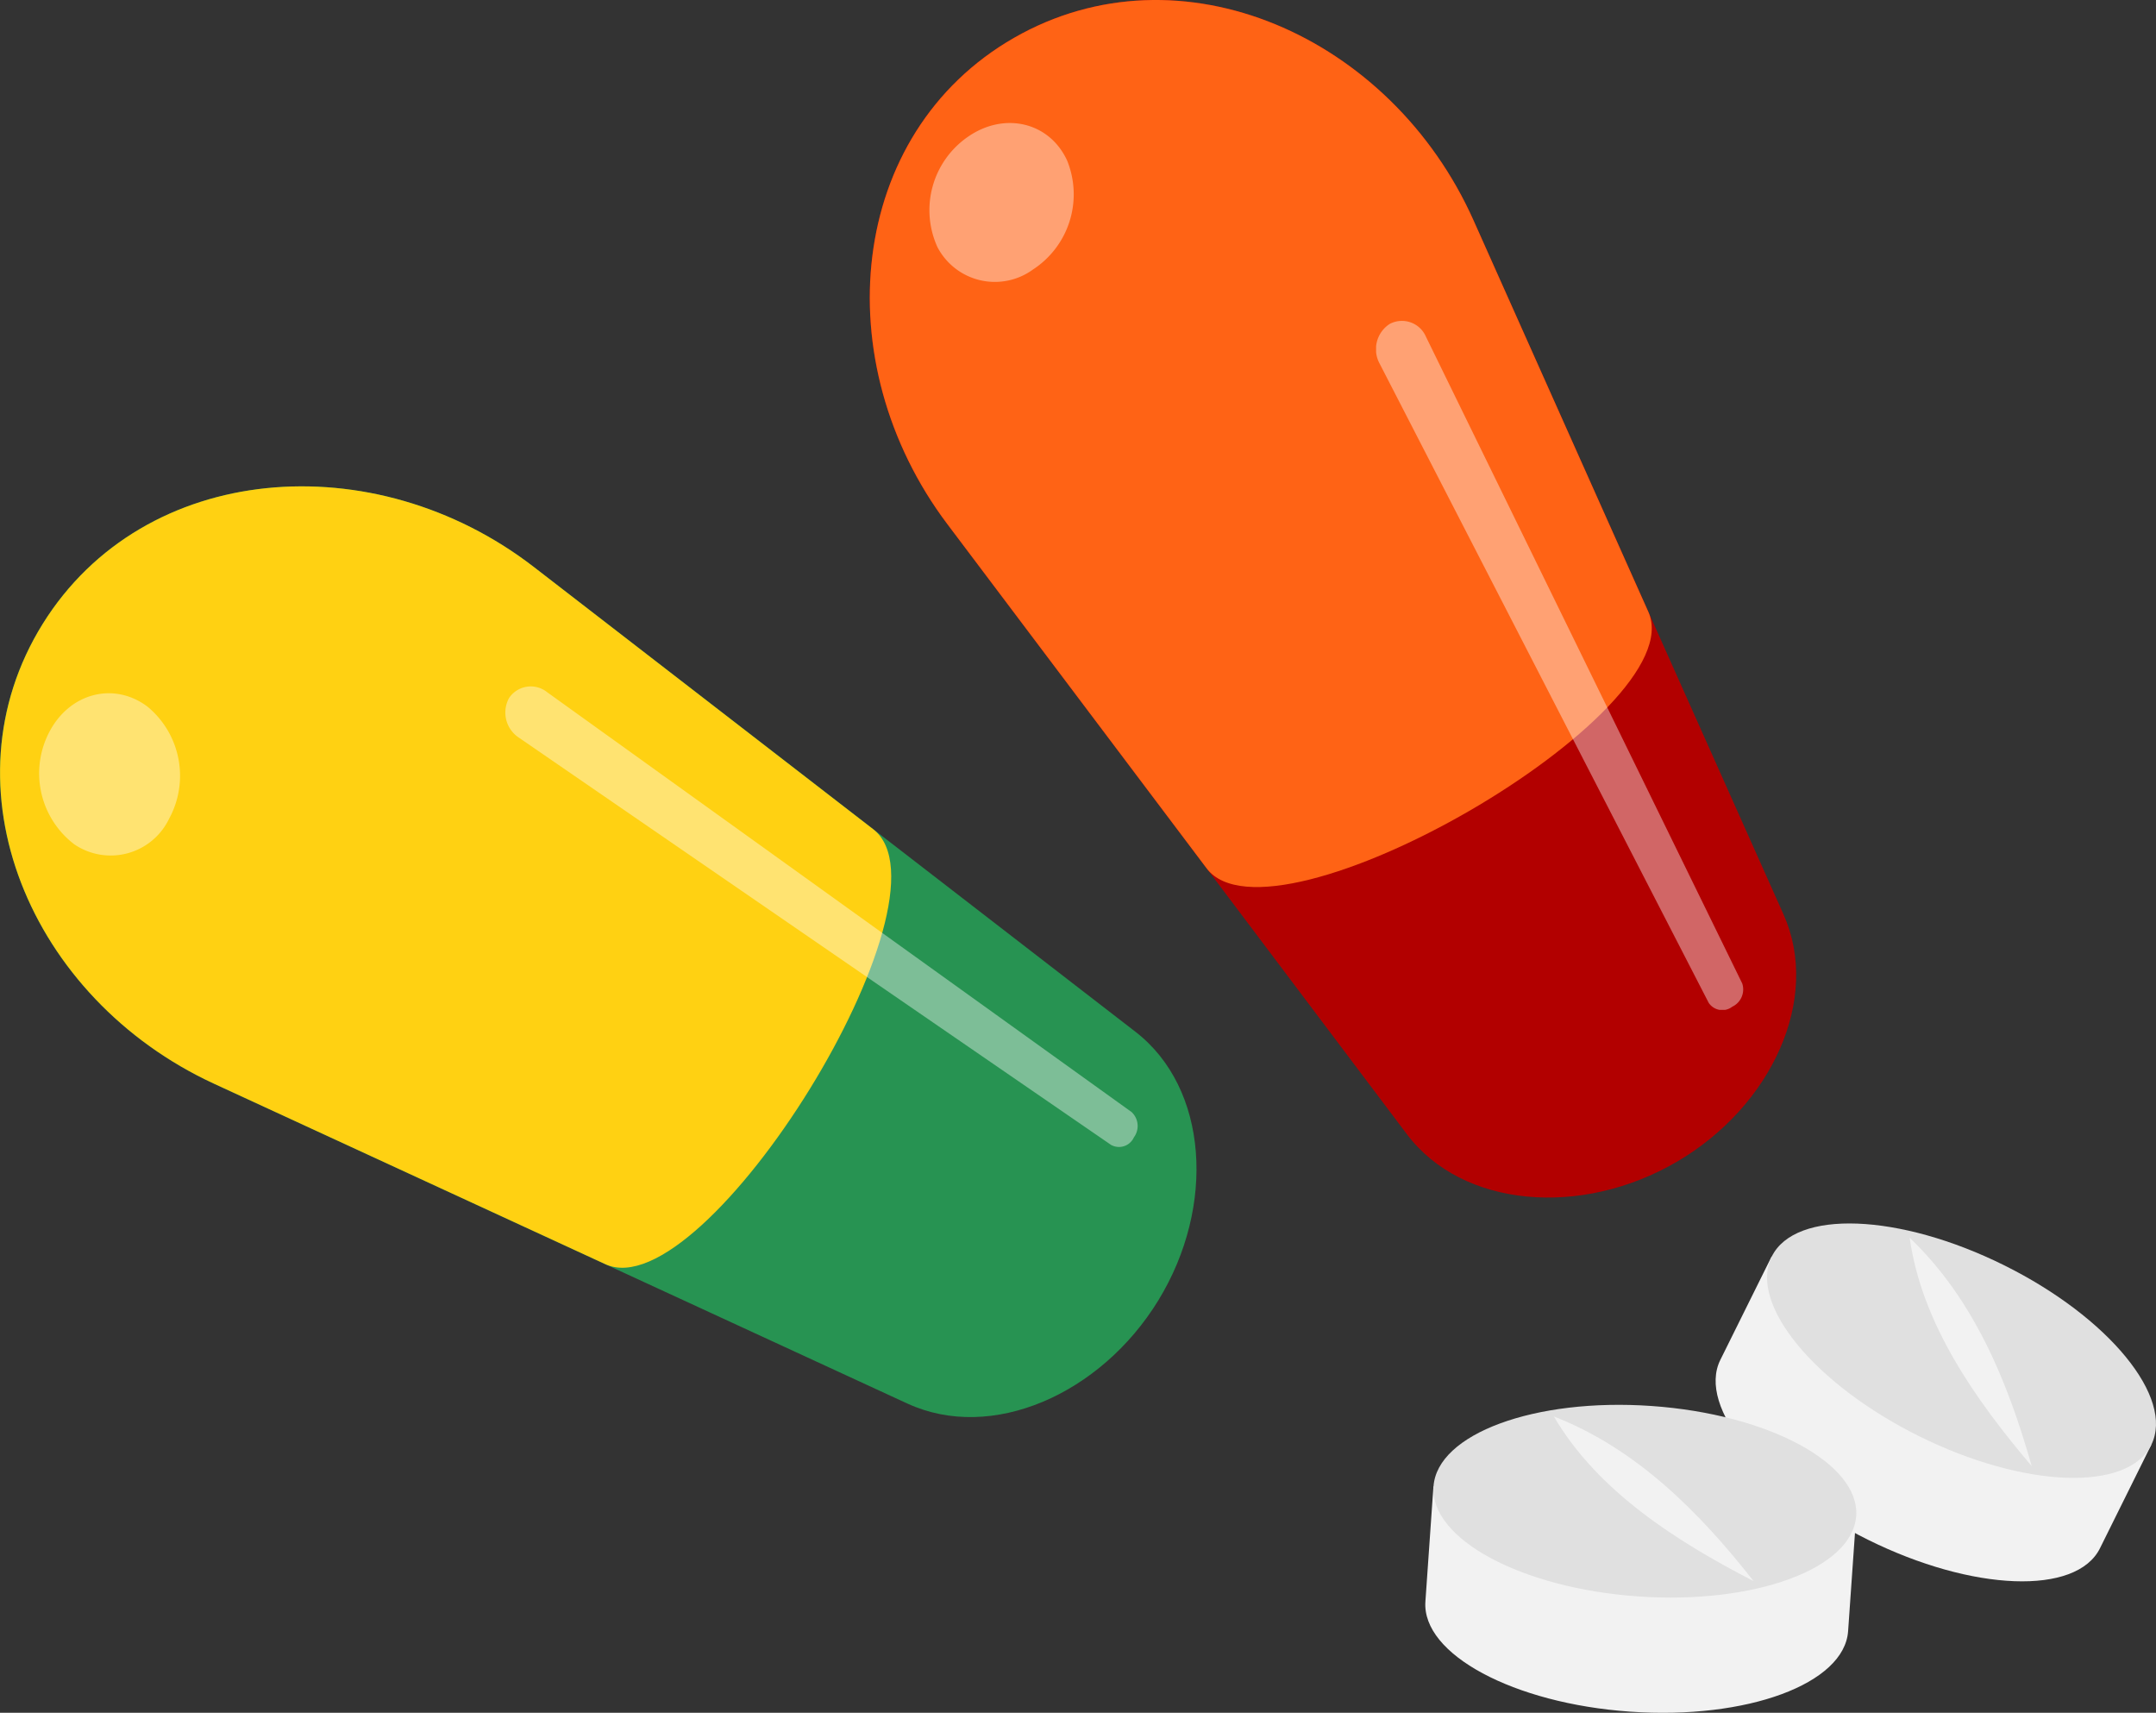
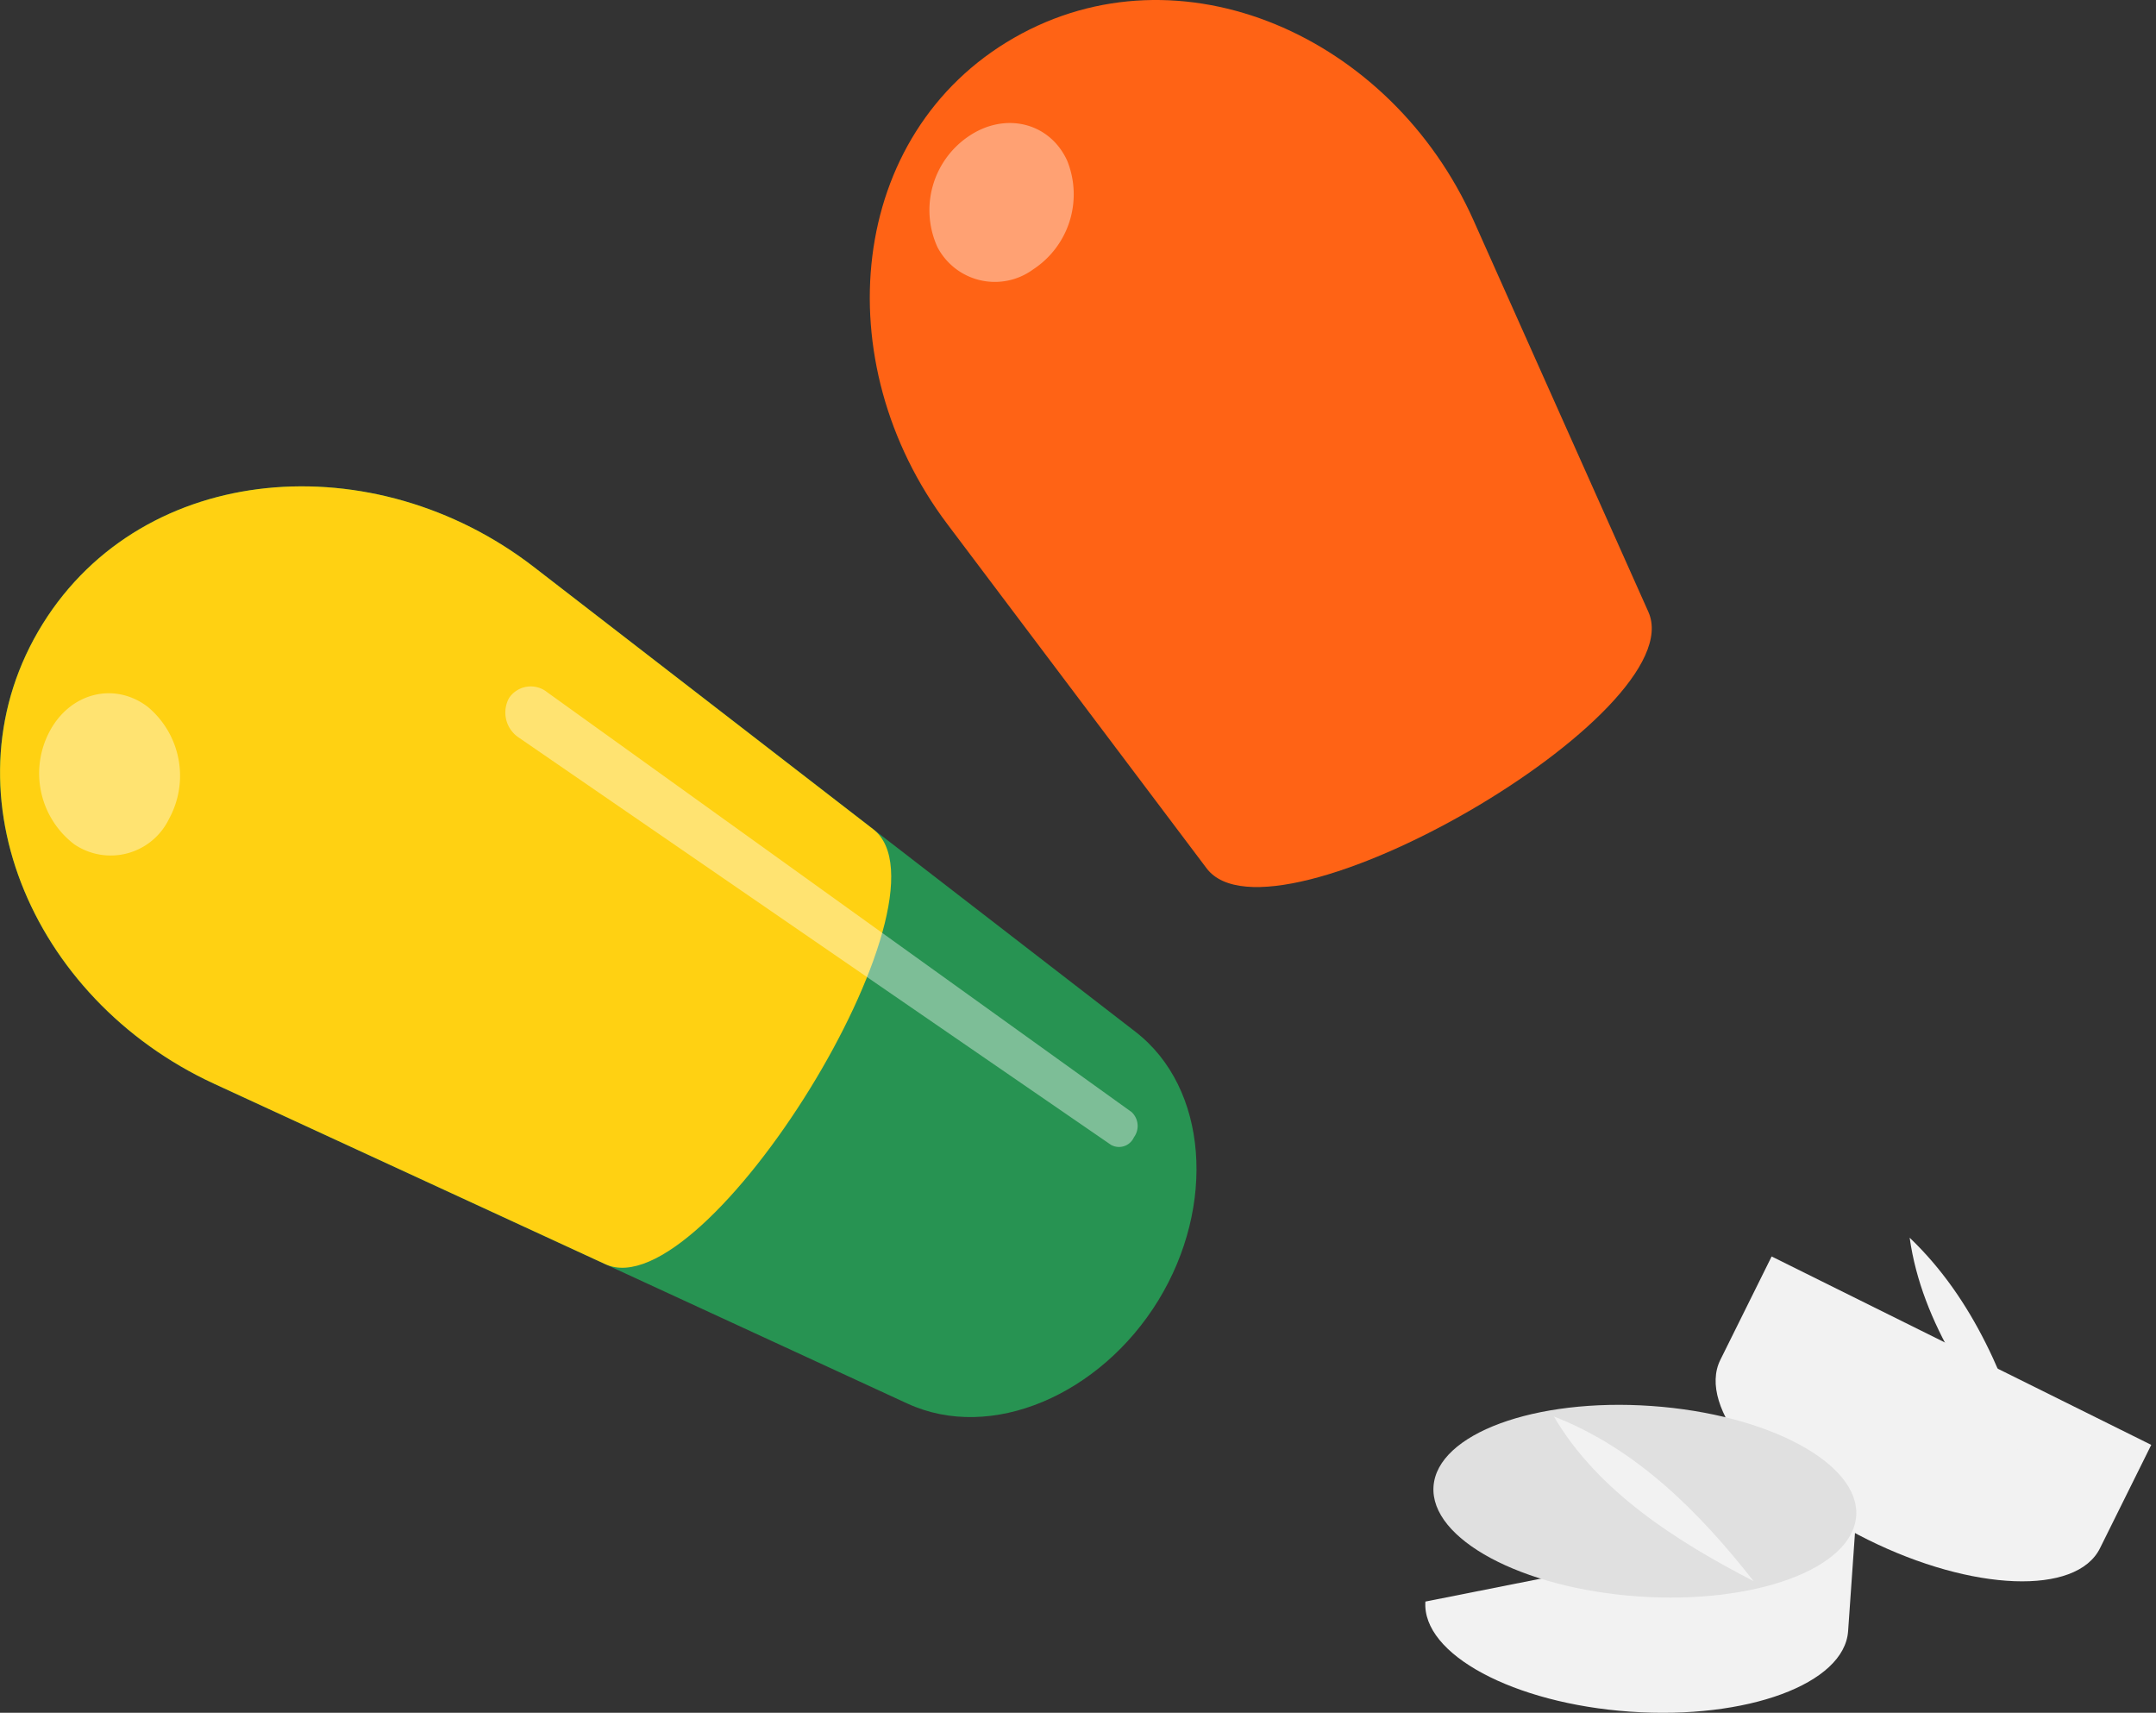
<svg xmlns="http://www.w3.org/2000/svg" id="Gruppe_434" data-name="Gruppe 434" width="167.132" height="132.75" viewBox="0 0 167.132 132.75">
  <rect x="0" y="0" width="167.132" height="132.75" fill="#333333" stroke="none" />
  <defs>
    <clipPath id="clip-path">
      <rect id="Rechteck_45" data-name="Rechteck 45" width="167.132" height="132.75" fill="none" />
    </clipPath>
    <clipPath id="clip-path-2">
      <rect id="Rechteck_44" data-name="Rechteck 44" width="167.132" height="132.749" fill="none" />
    </clipPath>
    <clipPath id="clip-path-3">
      <rect id="Rechteck_40" data-name="Rechteck 40" width="10.902" height="12.595" fill="none" />
    </clipPath>
    <clipPath id="clip-path-4">
      <rect id="Rechteck_41" data-name="Rechteck 41" width="49.019" height="35.713" fill="none" />
    </clipPath>
    <clipPath id="clip-path-5">
      <rect id="Rechteck_42" data-name="Rechteck 42" width="11.247" height="12.289" fill="none" />
    </clipPath>
    <clipPath id="clip-path-6">
      <rect id="Rechteck_43" data-name="Rechteck 43" width="28.483" height="53.415" fill="none" />
    </clipPath>
  </defs>
  <g id="Gruppe_289" data-name="Gruppe 289" clip-path="url(#clip-path)">
    <g id="Gruppe_288" data-name="Gruppe 288" transform="translate(0 0.001)">
      <g id="Gruppe_287" data-name="Gruppe 287" clip-path="url(#clip-path-2)">
        <path id="Pfad_829" data-name="Pfad 829" d="M70.347,85.753,16.591,60.96C2.307,54.366-4.566,37.969,3.31,25.315c7.858-12.615,25.706-13.96,38.078-4.4L88.015,56.93c5.655,4.366,6.246,13.526,1.779,20.821s-12.937,11.006-19.448,8" transform="translate(0 23.035)" fill="#279352" />
        <path id="Pfad_830" data-name="Pfad 830" d="M67.689,41.234l-26.3-20.319c-12.369-9.561-30.219-8.213-38.075,4.4-7.876,12.657-1,29.052,13.279,35.645L46.927,74.948c7.725,3.569,27.566-28.46,20.762-33.714" transform="translate(0.001 23.035)" fill="#ffd112" />
        <g id="Gruppe_277" data-name="Gruppe 277" transform="translate(3.046 53.733)" opacity="0.4" style="mix-blend-mode: lighten;isolation: isolate">
          <g id="Gruppe_276" data-name="Gruppe 276">
            <g id="Gruppe_275" data-name="Gruppe 275" clip-path="url(#clip-path-3)">
              <path id="Pfad_831" data-name="Pfad 831" d="M11.242,30.629A5.022,5.022,0,0,1,3.9,32.606,6.915,6.915,0,0,1,1.944,23.93c1.579-3.07,5.048-3.957,7.645-1.983a6.95,6.95,0,0,1,1.653,8.681" transform="translate(-1.184 -20.897)" fill="#fff" />
            </g>
          </g>
        </g>
        <g id="Gruppe_280" data-name="Gruppe 280" transform="translate(39.16 53.209)" opacity="0.4" style="mix-blend-mode: lighten;isolation: isolate">
          <g id="Gruppe_279" data-name="Gruppe 279">
            <g id="Gruppe_278" data-name="Gruppe 278" clip-path="url(#clip-path-4)">
              <path id="Pfad_832" data-name="Pfad 832" d="M62.224,56.238,16.3,24.659a2.33,2.33,0,0,1-.769-3.075,2.025,2.025,0,0,1,2.955-.45L63.793,53.677a1.478,1.478,0,0,1,.175,1.957,1.265,1.265,0,0,1-1.743.6" transform="translate(-15.229 -20.692)" fill="#fff" />
            </g>
          </g>
        </g>
-         <path id="Pfad_833" data-name="Pfad 833" d="M67.851,87.9,32.229,40.618C22.767,28.052,24.472,10.355,37.4,2.934,50.289-4.459,66.65,2.8,73.025,17.077l24.03,53.794c2.916,6.524-.9,14.873-8.283,19.183S72.166,93.628,67.851,87.9" transform="translate(41.202 -0.001)" fill="#b20000" />
        <path id="Pfad_834" data-name="Pfad 834" d="M86.578,47.425,73.024,17.077C66.65,2.8,50.29-4.459,37.4,2.934c-12.927,7.421-14.629,25.118-5.169,37.684L52.332,67.3c5.117,6.8,37.754-12.029,34.246-19.874" transform="translate(41.203 -0.001)" fill="#ff6315" />
        <g id="Gruppe_283" data-name="Gruppe 283" transform="translate(72.019 9.533)" opacity="0.4" style="mix-blend-mode: lighten;isolation: isolate">
          <g id="Gruppe_282" data-name="Gruppe 282">
            <g id="Gruppe_281" data-name="Gruppe 281" clip-path="url(#clip-path-5)">
              <path id="Pfad_835" data-name="Pfad 835" d="M36.065,15.061a5.021,5.021,0,0,1-7.406-1.733A6.91,6.91,0,0,1,31.043,4.76c2.844-1.957,6.321-1.1,7.673,1.869a6.953,6.953,0,0,1-2.651,8.432" transform="translate(-28.007 -3.707)" fill="#fff" />
            </g>
          </g>
        </g>
        <g id="Gruppe_286" data-name="Gruppe 286" transform="translate(106.674 24.857)" opacity="0.4" style="mix-blend-mode: lighten;isolation: isolate">
          <g id="Gruppe_285" data-name="Gruppe 285">
            <g id="Gruppe_284" data-name="Gruppe 284" clip-path="url(#clip-path-6)">
-               <path id="Pfad_836" data-name="Pfad 836" d="M67.272,62.543,41.759,12.992a2.334,2.334,0,0,1,.779-3.075,2.027,2.027,0,0,1,2.816,1L69.867,61.031a1.482,1.482,0,0,1-.771,1.805,1.268,1.268,0,0,1-1.823-.293" transform="translate(-41.485 -9.667)" fill="#fff" />
-             </g>
+               </g>
          </g>
        </g>
        <path id="Pfad_837" data-name="Pfad 837" d="M85.49,52.475l-3.975,8.013c-1.821,3.667-9.874,3.363-18.005-.669C55.4,55.792,50.267,49.551,52.087,45.885l3.975-8.013Z" transform="translate(81.274 59.512)" fill="#f2f2f2" />
-         <path id="Pfad_838" data-name="Pfad 838" d="M83.056,54.037c-1.815,3.659-9.874,3.358-18-.674S51.821,43.1,53.637,39.436s9.874-3.356,18,.674S84.872,50.378,83.056,54.037" transform="translate(83.71 57.95)" fill="#e0e0e0" />
        <path id="Pfad_839" data-name="Pfad 839" d="M57.57,37.307c4.965,4.739,7.614,11.163,9.458,17.7-4.348-5.122-8.524-11.034-9.458-17.7" transform="translate(90.466 58.624)" fill="#f2f2f2" />
-         <path id="Pfad_840" data-name="Pfad 840" d="M76.37,47.1l-.625,8.923c-.285,4.083-7.848,6.871-16.9,6.238-9.036-.633-16.154-4.449-15.868-8.532L43.6,44.8Z" transform="translate(67.519 70.403)" fill="#f2f2f2" />
+         <path id="Pfad_840" data-name="Pfad 840" d="M76.37,47.1l-.625,8.923c-.285,4.083-7.848,6.871-16.9,6.238-9.036-.633-16.154-4.449-15.868-8.532Z" transform="translate(67.519 70.403)" fill="#f2f2f2" />
        <path id="Pfad_841" data-name="Pfad 841" d="M75.983,50.96c-.285,4.076-7.851,6.866-16.9,6.233s-16.148-4.451-15.863-8.527,7.851-6.866,16.9-6.233,16.151,4.451,15.866,8.527" transform="translate(67.905 66.54)" fill="#e0e0e0" />
        <path id="Pfad_842" data-name="Pfad 842" d="M46.844,42.695c6.4,2.492,11.291,7.421,15.485,12.762C56.361,52.379,50.246,48.5,46.844,42.695" transform="translate(73.611 67.091)" fill="#f2f2f2" />
      </g>
    </g>
  </g>
</svg>